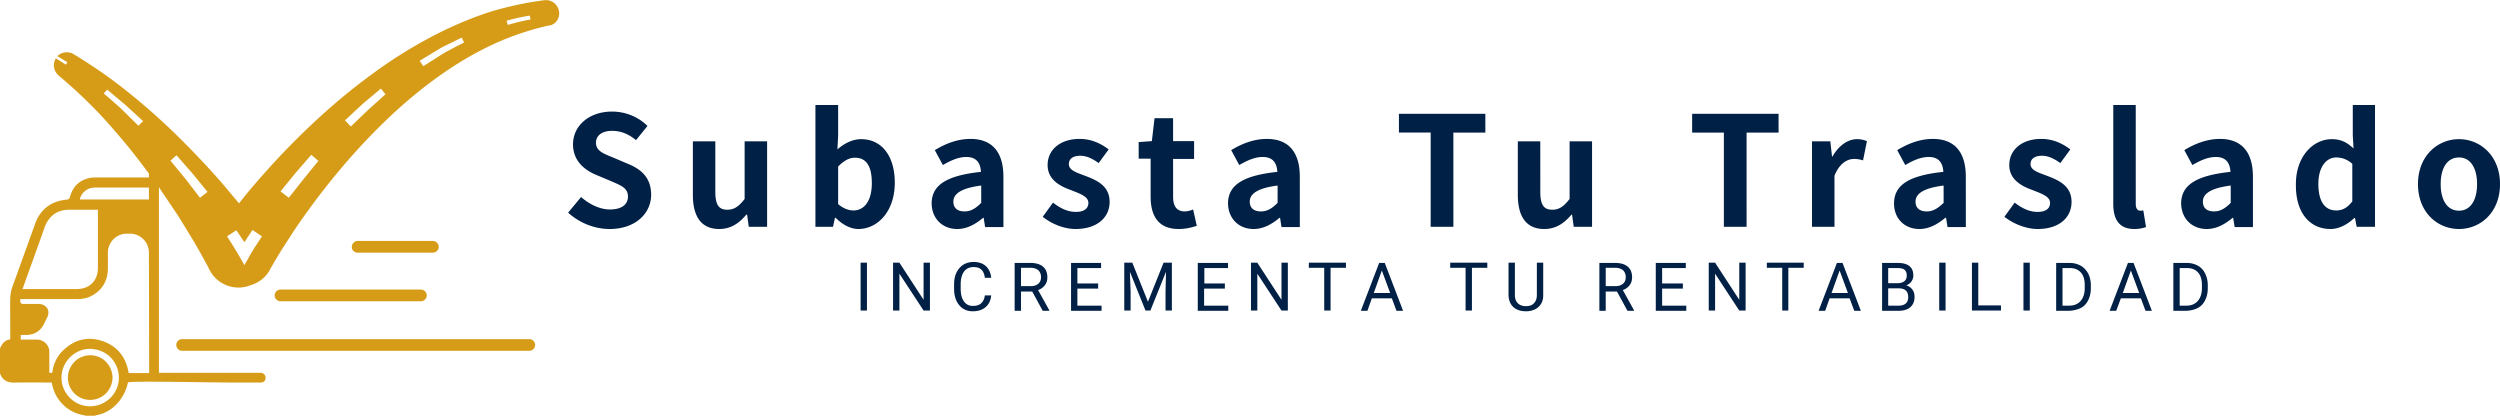
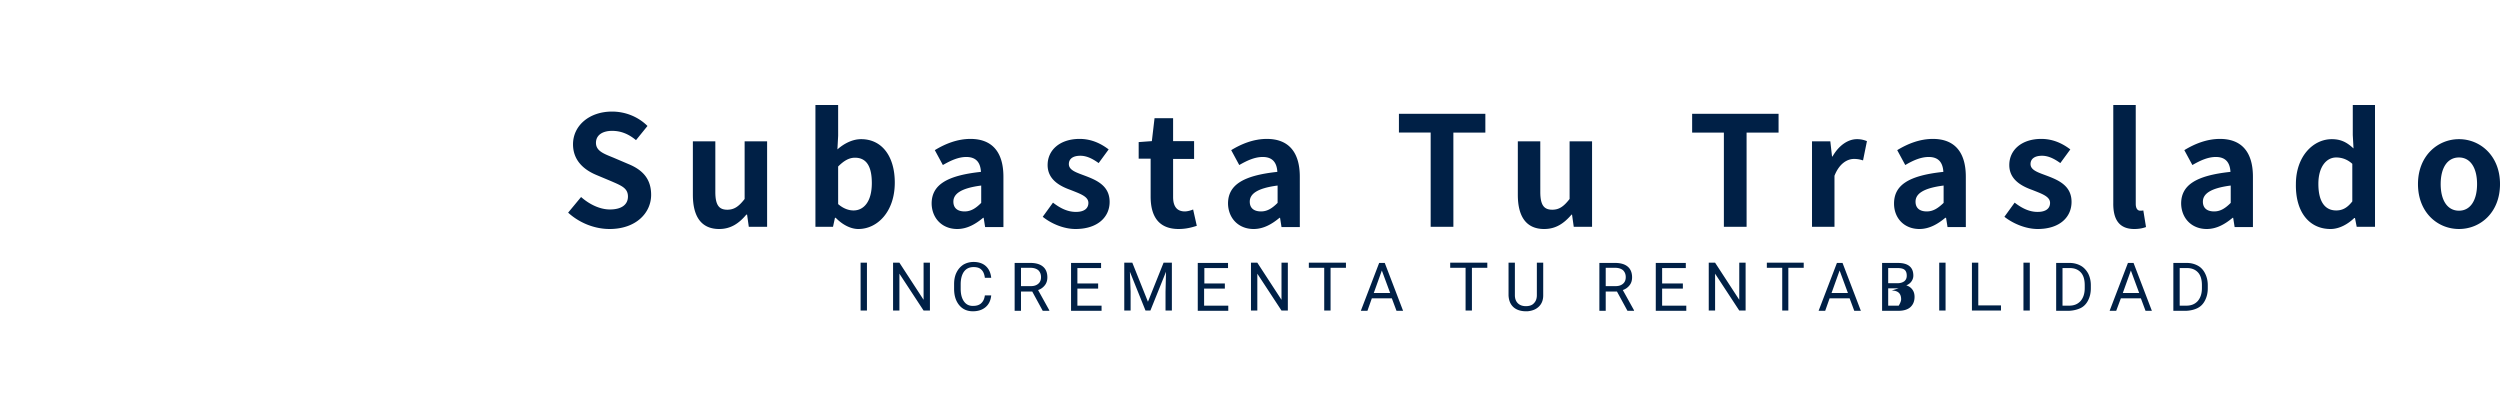
<svg xmlns="http://www.w3.org/2000/svg" viewBox="0 0 1024 170.5">
-   <path d="M229 4.8c-.4-3-3.1-5.1-6.1-4.7-7.1.9-14.1 2.4-21 4.4-6.8 2.1-13.4 4.8-19.9 7.9-6.4 3.1-12.6 6.6-18.6 10.4s-11.7 8-17.3 12.3C135 43.8 124.7 53.4 115 63.6c-4.8 5.1-9.5 10.4-14 15.8-1 1.3-2.1 2.6-3.1 3.9l-6.8-8.1C85.2 68.4 79 61.9 72.6 55.6S59.4 43.3 52.4 37.7c-7-5.7-14.5-10.8-22.2-15.5a5.46 5.46 0 0 0-6.7.8l4.1 2.5-.6 1-4.1-2.6c-1.4 2.2-1 5.2 1.1 7l.1.1c6.4 5.4 12.6 11.2 18.3 17.4 5.7 6.3 11.1 12.7 16.2 19.5l2.4 3.2v1.6h-5.8-15.8c-.8 0-1.8 0-2.7.2-4.2.9-6.9 3.5-8 7.7-.3.9-.5 1.1-1.6 1.2-5.9.6-10.1 3.6-12.4 9L5 117.7c-.5 1.5-.8 3.1-.8 4.8-.1 3.8 0 7.6 0 11.4v4.3.8c-2.1.3-3.4 1.6-4.2 3.8v10 .1c.9 2.7 2.9 3.9 6 3.8 3.4-.1 15.2 0 15.2 0 .5 2.7 1.4 5 2.8 6.9 2.6 3.6 6.2 5.8 10.5 6.5.1 0 .2 0 .3.1l.2.1h3.8l.3-.1c.1 0 .1-.1.2-.1 6.7-1.1 11.7-6.8 13.1-13.4.2-.8 31.1 0 46.1 0h7.3.2 1c1.1-.1 1.8-.9 1.8-2 0-1-.8-1.9-1.9-2h-1.2-40.6v-76l8 11.9 6.6 10.8c1 1.8 2.1 3.6 3.1 5.5l1.5 2.7.7 1.3c.2.5.5.9.6 1.2.3.7.8 1.4 1.2 2.1 3.7 5.1 10.3 6.9 15.9 4.6 3.3-1 6.3-3.2 8-6.6.3-.5.7-1.3 1.1-1.9l1.2-2.1 2.5-4.1 5.3-8.2c3.7-5.4 7.5-10.7 11.5-15.8 8-10.3 16.7-20.1 26.1-29.1 4.7-4.5 9.6-8.8 14.7-12.8A173.99 173.99 0 0 1 189 25.1c5.5-3.3 11.2-6.3 17.2-8.8 5.9-2.4 12.1-4.4 18.3-5.8h.2c2.8-.3 4.7-2.9 4.3-5.7zM56.7 51.5l-6.9-6.8c-2.4-2.2-4.8-4.3-7.3-6.4l1.4-1.6 7.5 6.3 7.2 6.6-1.9 1.9zM37.9 76.9c.4 0 .7-.1 1.1-.1h21.6.4v4.9H32.7c.4-2.4 2.7-4.5 5.2-4.8zm-28.5 41l3.3-9.2 2.7-7.5 3.1-8.7c1.9-4.4 5.2-6.6 10-6.6h8.6 2.3.7v7.9 15.9c0 5.3-3.4 8.7-8.8 8.7h-15-7.1c0-.2.1-.4.2-.5zM45 163.2c-2.3 2.1-5.3 3.3-8.4 3.2-6.3-.1-11.5-5.5-11.4-11.8 0-3.2 1.3-6.1 3.6-8.4 2.2-2.1 5-3.3 8-3.3h.2c3.2.1 6.2 1.3 8.4 3.6s3.3 5.2 3.3 8.4a11.84 11.84 0 0 1-3.7 8.3zm16.1-10.4h-1.9-6c-.5 0-.5 0-.6-.5-1.1-6.3-4.8-10.6-10.6-12.6-5.9-2-11.4-.7-16 3.7-2.6 2.4-4.1 5.5-4.6 9.3h-1.2v-2.3-6.3c0-2.7-2.2-4.9-4.9-5h-4.1-2.7 0v-1.9H9h1.9c3.2-.1 5.6-1.6 7-4.3.5-.9.9-1.9 1.4-2.8.7-1.4.7-2.8 0-3.9-.7-1-1.9-1.7-3.4-1.7h-4H9l-.7-.7v-1.3h23.3 0c2.2 0 4.1-.4 5.7-1.2 4.6-2.4 6.9-6.3 6.9-11.5v-6.3c0-4.3 3.5-7.8 7.8-7.8h1.2c4.3 0 7.8 3.5 7.8 7.8l.1 49.3zM81.9 81L76 73.3l-6.2-7.5 2.5-2.2 6.5 7.4 6.2 7.6-3.1 2.4zm22.7 19.9c-.9 1.4-1.7 2.7-2.4 4l-2.1 3.7-2.1-3.7-2.4-4-2.6-4.1 3.8-2.5 2.7 4 .6.9.6-.9 2.7-4.1 3.9 2.6-2.7 4.1zm19.7-27.5l-6 7.6-3.4-2.6 6.2-7.6 6.4-7.4 2.9 2.5-6.1 7.5zm26.4-28.3l-7 6.7-2.4-2.5 7.2-6.7 7.5-6.3 1.9 2.3-7.2 6.5zm35.1-25.5c-1.4.8-2.9 1.5-4.2 2.3l-8.2 5.2-1.5-2.2 8.4-5.1c1.4-.8 2.9-1.5 4.4-2.2l4.4-2.2 1 2-4.3 2.2zm22.2-9.4l-.5-1.7c3.1-.9 6.3-1.6 9.5-2.1l.3 1.6c-3.1.5-6.2 1.3-9.3 2.2zM37.2 145.5c-2.5 0-4.9.9-6.6 2.6s-2.7 3.9-2.8 6.3c-.1 5.2 3.9 9.3 9 9.4h.2c2.3 0 4.5-.9 6.2-2.5 1.8-1.7 2.8-4 2.9-6.5 0-2.4-.9-4.7-2.6-6.5s-3.9-2.7-6.3-2.8zm179.6-6.6H74.6c-1.3 0-2.4 1.1-2.4 2.4s1.1 2.4 2.4 2.4h142.2c1.3 0 2.4-1.1 2.4-2.4s-1.1-2.4-2.4-2.4zm-101.9-15.5h57.5c1.3 0 2.4-1.1 2.4-2.4s-1.1-2.4-2.4-2.4h-57.5c-1.3 0-2.4 1.1-2.4 2.4s1.1 2.4 2.4 2.4zm31.6-19.9h30.8c1.3 0 2.4-1.1 2.4-2.4s-1.1-2.4-2.4-2.4h-30.8c-1.3 0-2.4 1.1-2.4 2.4 0 1.4 1.1 2.4 2.4 2.4z" fill="#d79c17" />
-   <path d="M355.1 107.6v19.6h-2.6v-19.6h2.6zm25.8 0v19.6h-2.6l-9.9-15.1v15.1h-2.6v-19.6h2.6l9.9 15.2v-15.2h2.6zm22.5 13.4h2.6c-.2 2.1-1 3.7-2.3 4.8s-3 1.7-5.2 1.7h0c-2.3 0-4.2-.8-5.6-2.5s-2.1-3.9-2.1-6.7h0v-1.9c0-1.8.3-3.4 1-4.8s1.6-2.4 2.8-3.2c1.2-.7 2.6-1.1 4.2-1.1h0c2.1 0 3.8.6 5 1.7 1.3 1.2 2 2.8 2.2 4.8h0-2.6c-.2-1.6-.7-2.7-1.5-3.4-.7-.7-1.8-1-3.1-1h0c-1.7 0-3 .6-3.9 1.8s-1.4 3-1.4 5.2h0v1.9c0 2.1.4 3.8 1.3 5.1s2.1 1.9 3.7 1.9h0c1.4 0 2.5-.3 3.3-1s1.4-1.7 1.6-3.3h0zm23.7 6.3l-4.3-7.9h-4.6v7.9h-2.6v-19.6h6.5c2.2 0 3.9.5 5.1 1.5s1.8 2.5 1.8 4.4h0c0 1.2-.3 2.3-1 3.2s-1.6 1.6-2.8 2h0l4.6 8.3v.2h-2.7zm-8.9-17.5v7.4h4c1.3 0 2.3-.3 3.1-1s1.1-1.6 1.1-2.7h0c0-1.2-.4-2.1-1.1-2.8-.7-.6-1.8-1-3.1-1h0-4zm31.6 6.3v2.1h-8.5v7h9.9v2.1h-12.5v-19.6H451v2.1h-9.7v6.3h8.5zm10.7-8.5h3.3l6.4 16 6.4-16h3.4v19.6h-2.6v-7.7l.2-8.2-6.4 15.9h-2l-6.4-15.9.3 8.2v7.7h-2.6v-19.6zm41.2 8.5v2.1h-8.5v7h9.9v2.1h-12.5v-19.6H503v2.1h-9.7v6.3h8.4zm25.8-8.5v19.6h-2.6l-9.9-15.1v15.1h-2.6v-19.6h2.6l9.9 15.2v-15.2h2.6zm23.8 0v2.1H545v17.5h-2.6v-17.5h-6.3v-2.1h15.2zm20.7 19.7l-1.9-5.1h-8.2l-1.8 5.1h-2.7l7.5-19.6h2.3l7.5 19.6H572zm-6-16.5l-3.3 9.2h6.7l-3.4-9.2zm43.2-3.2v2.1h-6.3v17.5h-2.6v-17.5H594v-2.1h15.2zm20.3 0h2.6V121c0 1.9-.6 3.4-1.7 4.5-1.2 1.2-2.7 1.8-4.7 2h0-.7c-2.1 0-3.9-.6-5.1-1.7-1.3-1.2-1.9-2.8-2-4.8h0v-13.4h2.6v13.3c0 1.4.4 2.5 1.2 3.3s1.9 1.2 3.3 1.2h0c1.5 0 2.6-.4 3.3-1.2.8-.8 1.2-1.9 1.2-3.3h0v-13.3zm37.1 19.7l-4.3-7.9h-4.6v7.9h-2.6v-19.6h6.5c2.2 0 3.9.5 5.1 1.5s1.8 2.5 1.8 4.4h0c0 1.2-.3 2.3-1 3.2s-1.6 1.6-2.8 2h0l4.6 8.3v.2h-2.7zm-8.9-17.5v7.4h4c1.3 0 2.3-.3 3.1-1s1.1-1.6 1.1-2.7h0c0-1.2-.4-2.1-1.1-2.8-.7-.6-1.8-1-3.1-1h0-4zm31.6 6.3v2.1h-8.5v7h9.9v2.1h-12.5v-19.6h12.3v2.1h-9.7v6.3h8.5zm25.7-8.5v19.6h-2.6l-9.9-15.1v15.1h-2.6v-19.6h2.6l9.9 15.2v-15.2h2.6zm23.8 0v2.1h-6.3v17.5H730v-17.5h-6.3v-2.1h15.1zm20.7 19.7l-1.9-5.1h-8.2l-1.8 5.1h-2.7l7.5-19.6h2.3l7.5 19.6h-2.7zm-6-16.5l-3.3 9.2h6.7l-3.4-9.2zm24.2 16.5h-6.8v-19.6h6.4c2.1 0 3.7.4 4.8 1.3s1.6 2.2 1.6 3.9h0c0 .9-.3 1.7-.8 2.4s-1.2 1.2-2.1 1.6h0a4.51 4.51 0 0 1 2.5 1.7c.6.8.9 1.8.9 3h0c0 1.8-.6 3.2-1.7 4.2s-2.8 1.5-4.8 1.5h0zm0-9.2h-4.3v7.1h4.3c1.2 0 2.2-.3 2.9-.9s1-1.5 1-2.6h0c0-2.4-1.3-3.6-3.9-3.6h0zm-4.3-8.3v6.2h3.9c1.1 0 2-.3 2.7-.8.7-.6 1-1.3 1-2.3h0c0-1.1-.3-1.9-.9-2.4s-1.6-.7-2.9-.7h0-3.8zm23.5-2.2v19.6h-2.6v-19.6h2.6zm13.4 0v17.5h9.3v2.1h-11.9v-19.6h2.6zm21.1 0v19.6h-2.6v-19.6h2.6zm16.2 19.7h-5.4v-19.6h5.5c1.7 0 3.2.4 4.5 1.1s2.3 1.8 3.1 3.2c.7 1.4 1.1 3 1.1 4.8h0v1.3c0 1.9-.4 3.5-1.1 4.9s-1.7 2.5-3.1 3.2c-1.3.6-2.8 1-4.6 1.1h0zm.2-17.5h-3v15.4h2.7c2 0 3.5-.6 4.7-1.9 1.1-1.3 1.7-3 1.7-5.3h0v-1.2c0-2.2-.5-4-1.6-5.2s-2.6-1.8-4.5-1.8h0zm31 17.5l-1.9-5.1h-8.2l-1.9 5.1h-2.7l7.5-19.6h2.3l7.5 19.6h-2.6zm-6-16.5l-3.3 9.2h6.7l-3.4-9.2zm22.8 16.5h-5.4v-19.6h5.5c1.7 0 3.2.4 4.5 1.1s2.3 1.8 3 3.2 1.1 3 1.1 4.8h0v1.3c0 1.9-.4 3.5-1.1 4.9s-1.7 2.5-3.1 3.2c-1.2.6-2.7 1-4.5 1.1h0zm.2-17.5h-3v15.4h2.7c2 0 3.5-.6 4.7-1.9 1.1-1.3 1.7-3 1.7-5.3h0v-1.2c0-2.2-.5-4-1.6-5.2s-2.6-1.8-4.5-1.8h0zm-646.1-16c10.7 0 17-6.5 17-14 0-6.7-3.7-10.3-9.3-12.6l-6.1-2.6c-3.9-1.6-7.2-2.7-7.2-6.1 0-3.1 2.6-4.9 6.6-4.9 3.8 0 6.9 1.4 9.8 3.8l4.7-5.8c-3.8-3.8-9.1-5.9-14.5-5.9-9.4 0-16 5.8-16 13.4 0 6.8 4.7 10.5 9.4 12.5l6.2 2.6c4.1 1.8 6.9 2.8 6.9 6.3 0 3.3-2.6 5.3-7.4 5.3-4.1 0-8.4-2.1-11.8-5.1l-5.3 6.4c4.6 4.2 10.8 6.7 17 6.7zm44.9 0c4.7 0 8.1-2.3 11.1-5.9h.3l.7 5h7.5v-35H305v23.6c-2.4 3.1-4.3 4.4-7.1 4.4-3.4 0-4.9-1.9-4.9-7.3V57.9h-9.2v21.9c0 8.7 3.3 14 10.8 14zm57 0c7.7 0 14.9-7 14.9-19 0-10.7-5.2-17.8-13.8-17.8-3.4 0-6.9 1.7-9.7 4.2l.3-5.6V43H334v49.9h7.2l.8-3.7h.3c2.8 2.9 6.2 4.6 9.3 4.6zm-2-7.6c-1.9 0-4.1-.7-6.3-2.6V68.2c2.4-2.4 4.5-3.6 6.9-3.6 4.8 0 6.9 3.7 6.9 10.4 0 7.6-3.3 11.2-7.5 11.2zm42.5 7.6c4 0 7.5-2 10.6-4.6h.2l.6 3.8h7.5V72.4c0-10.1-4.6-15.5-13.5-15.5-5.5 0-10.5 2.1-14.6 4.6l3.3 6.1c3.3-1.9 6.4-3.3 9.6-3.3 4.3 0 5.8 2.6 6 6.1-14.1 1.5-20.2 5.4-20.2 13 .1 5.9 4.2 10.4 10.5 10.4zm3-7.2c-2.7 0-4.6-1.2-4.6-4 0-3.1 2.9-5.5 11.4-6.6v7.1c-2.2 2.2-4.2 3.5-6.8 3.5zm45.4 7.2c9.1 0 14-4.9 14-11.1 0-6.5-5.1-8.8-9.8-10.6-3.7-1.4-6.9-2.3-6.9-4.9 0-2 1.5-3.4 4.7-3.4 2.6 0 5 1.2 7.5 3l4.1-5.6c-2.9-2.2-6.8-4.3-11.9-4.3-8 0-13.1 4.5-13.1 10.7 0 5.9 4.9 8.6 9.4 10.2 3.7 1.5 7.3 2.6 7.3 5.3 0 2.2-1.6 3.7-5.1 3.7-3.3 0-6.3-1.4-9.4-3.8l-4.2 5.8c3.6 2.9 8.7 5 13.4 5zm42.3 0c3.1 0 5.5-.7 7.4-1.3l-1.5-6.7c-.9.4-2.3.8-3.4.8-3.1 0-4.8-1.9-4.8-5.9V65.1h8.6v-7.3h-8.6v-9.4h-7.6l-1.1 9.4-5.4.4V65h4.9v15.5c0 8 3.2 13.3 11.5 13.3zm30.7 0c4 0 7.5-2 10.6-4.6h.2l.6 3.8h7.5V72.4c0-10.1-4.6-15.5-13.5-15.5-5.5 0-10.5 2.1-14.6 4.6l3.3 6.1c3.3-1.9 6.4-3.3 9.6-3.3 4.3 0 5.8 2.6 6 6.1-14.1 1.5-20.2 5.4-20.2 13 .1 5.9 4.2 10.4 10.5 10.4zm3-7.2c-2.7 0-4.6-1.2-4.6-4 0-3.1 2.9-5.5 11.4-6.6v7.1c-2.2 2.2-4.2 3.5-6.8 3.5zm69.5 6.3h9.3V54.3h13.1v-7.7H573v7.7h13v38.6zm46.5.9c4.8 0 8.1-2.3 11.2-5.9h.2l.7 5h7.5v-35h-9.2v23.6c-2.4 3.1-4.3 4.4-7.1 4.4-3.4 0-4.9-1.9-4.9-7.3V57.9h-9.2v21.9c0 8.7 3.3 14 10.8 14zm73.6-.9h9.3V54.3h13.1v-7.7h-35.4v7.7h13v38.6zm36.1 0h9.2V72c2-5.1 5.3-6.9 8-6.9 1.4 0 2.4.2 3.7.6l1.6-7.9c-1.1-.4-2.2-.8-4.1-.8-3.6 0-7.4 2.5-10 7.1h-.2l-.7-6.2h-7.5v35zm44 .9c4 0 7.5-2 10.6-4.6h.3l.6 3.8h7.5V72.4c0-10.1-4.6-15.5-13.5-15.5-5.5 0-10.5 2.1-14.6 4.6l3.3 6.1c3.2-1.9 6.4-3.3 9.6-3.3 4.3 0 5.8 2.6 6 6.1-14.2 1.5-20.2 5.4-20.2 13 0 5.9 4.1 10.4 10.4 10.4zm3-7.2c-2.7 0-4.6-1.2-4.6-4 0-3.1 2.9-5.5 11.5-6.6v7.1c-2.3 2.2-4.3 3.5-6.9 3.5zm45.4 7.2c9.1 0 13.9-4.9 13.9-11.1 0-6.5-5.1-8.8-9.8-10.6-3.7-1.4-7-2.3-7-4.9 0-2 1.5-3.4 4.7-3.4 2.6 0 5 1.2 7.5 3l4.1-5.6c-2.9-2.2-6.8-4.3-11.9-4.3-8 0-13.1 4.5-13.1 10.7 0 5.9 4.9 8.6 9.4 10.2 3.7 1.5 7.3 2.6 7.3 5.3 0 2.2-1.6 3.7-5.1 3.7-3.3 0-6.3-1.4-9.4-3.8l-4.2 5.8c3.7 2.9 8.9 5 13.6 5zm39.6 0c2.2 0 3.7-.4 4.8-.8l-1.1-6.8c-.6.1-.9.1-1.3.1-.9 0-1.8-.7-1.8-2.8V43h-9.2v40.1c-.1 6.5 2.2 10.7 8.6 10.7zm29.7 0c4 0 7.5-2 10.6-4.6h.2l.6 3.8h7.5V72.4c0-10.1-4.6-15.5-13.5-15.5-5.5 0-10.5 2.1-14.6 4.6l3.3 6.1c3.3-1.9 6.4-3.3 9.6-3.3 4.3 0 5.8 2.6 6 6.1-14.1 1.5-20.2 5.4-20.2 13 .1 5.9 4.2 10.4 10.5 10.4zm3-7.2c-2.7 0-4.6-1.2-4.6-4 0-3.1 2.9-5.5 11.4-6.6v7.1c-2.2 2.2-4.2 3.5-6.8 3.5zm47.7 7.2c3.6 0 7.1-2 9.7-4.5h.3l.7 3.6h7.5V43h-9.1v12.3l.3 5.5c-2.5-2.3-4.9-3.8-8.9-3.8-7.6 0-14.7 7-14.7 18.4-.2 11.5 5.5 18.4 14.2 18.4zm2.3-7.6c-4.6 0-7.3-3.6-7.3-10.9 0-7 3.3-10.8 7.3-10.8 2.2 0 4.5.7 6.6 2.6v15.4c-2.1 2.7-4.1 3.7-6.6 3.7zm50.3 7.6c8.8 0 16.8-6.8 16.8-18.4s-8.1-18.4-16.8-18.4-16.8 6.8-16.8 18.4 8 18.4 16.8 18.4zm0-7.5c-4.8 0-7.5-4.3-7.5-10.9s2.7-10.9 7.5-10.9c4.7 0 7.4 4.3 7.4 10.9s-2.7 10.9-7.4 10.9z" fill="#002046" />
+   <path d="M355.1 107.6v19.6h-2.6v-19.6h2.6zm25.8 0v19.6h-2.6l-9.9-15.1v15.1h-2.6v-19.6h2.6l9.9 15.2v-15.2h2.6zm22.5 13.4h2.6c-.2 2.1-1 3.7-2.3 4.8s-3 1.7-5.2 1.7h0c-2.3 0-4.2-.8-5.6-2.5s-2.1-3.9-2.1-6.7h0v-1.9c0-1.8.3-3.4 1-4.8s1.6-2.4 2.8-3.2c1.2-.7 2.6-1.1 4.2-1.1h0c2.1 0 3.8.6 5 1.7 1.3 1.2 2 2.8 2.2 4.8h0-2.6c-.2-1.6-.7-2.7-1.5-3.4-.7-.7-1.8-1-3.1-1h0c-1.7 0-3 .6-3.9 1.8s-1.4 3-1.4 5.2h0v1.9c0 2.1.4 3.8 1.3 5.1s2.1 1.9 3.7 1.9h0c1.4 0 2.5-.3 3.3-1s1.4-1.7 1.6-3.3h0zm23.7 6.3l-4.3-7.9h-4.6v7.9h-2.6v-19.6h6.5c2.2 0 3.9.5 5.1 1.5s1.8 2.5 1.8 4.4h0c0 1.2-.3 2.3-1 3.2s-1.6 1.6-2.8 2h0l4.6 8.3v.2h-2.7zm-8.9-17.5v7.4h4c1.3 0 2.3-.3 3.1-1s1.1-1.6 1.1-2.7h0c0-1.2-.4-2.1-1.1-2.8-.7-.6-1.8-1-3.1-1h0-4zm31.6 6.3v2.1h-8.5v7h9.9v2.1h-12.5v-19.6H451v2.1h-9.7v6.3h8.5zm10.7-8.5h3.3l6.4 16 6.4-16h3.4v19.6h-2.6v-7.7l.2-8.2-6.4 15.9h-2l-6.4-15.9.3 8.2v7.7h-2.6v-19.6zm41.2 8.5v2.1h-8.5v7h9.9v2.1h-12.5v-19.6H503v2.1h-9.7v6.3h8.4zm25.8-8.5v19.6h-2.6l-9.9-15.1v15.1h-2.6v-19.6h2.6l9.9 15.2v-15.2h2.6zm23.8 0v2.1H545v17.5h-2.6v-17.5h-6.3v-2.1h15.2zm20.7 19.7l-1.9-5.1h-8.2l-1.8 5.1h-2.7l7.5-19.6h2.3l7.5 19.6H572zm-6-16.5l-3.3 9.2h6.7l-3.4-9.2zm43.2-3.2v2.1h-6.3v17.5h-2.6v-17.5H594v-2.1h15.2zm20.3 0h2.6V121c0 1.9-.6 3.4-1.7 4.5-1.2 1.2-2.7 1.8-4.7 2h0-.7c-2.1 0-3.9-.6-5.1-1.7-1.3-1.2-1.9-2.8-2-4.8h0v-13.4h2.6v13.3c0 1.4.4 2.5 1.2 3.3s1.9 1.2 3.3 1.2h0c1.5 0 2.6-.4 3.3-1.2.8-.8 1.2-1.9 1.2-3.3h0v-13.3zm37.1 19.7l-4.3-7.9h-4.6v7.9h-2.6v-19.6h6.5c2.2 0 3.9.5 5.1 1.5s1.8 2.5 1.8 4.4h0c0 1.2-.3 2.3-1 3.2s-1.6 1.6-2.8 2h0l4.6 8.3v.2h-2.7zm-8.9-17.5v7.4h4c1.3 0 2.3-.3 3.1-1s1.1-1.6 1.1-2.7h0c0-1.2-.4-2.1-1.1-2.8-.7-.6-1.8-1-3.1-1h0-4zm31.6 6.3v2.1h-8.5v7h9.9v2.1h-12.5v-19.6h12.3v2.1h-9.7v6.3h8.5zm25.7-8.5v19.6h-2.6l-9.9-15.1v15.1h-2.6v-19.6h2.6l9.9 15.2v-15.2h2.6zm23.8 0v2.1h-6.3v17.5H730v-17.5h-6.3v-2.1h15.1zm20.7 19.7l-1.9-5.1h-8.2l-1.8 5.1h-2.7l7.5-19.6h2.3l7.5 19.6h-2.7zm-6-16.5l-3.3 9.2h6.7l-3.4-9.2zm24.2 16.5h-6.8v-19.6h6.4c2.1 0 3.7.4 4.8 1.3s1.6 2.2 1.6 3.9h0c0 .9-.3 1.7-.8 2.4s-1.2 1.2-2.1 1.6h0a4.51 4.51 0 0 1 2.5 1.7c.6.8.9 1.8.9 3h0c0 1.8-.6 3.2-1.7 4.2s-2.8 1.5-4.8 1.5h0zm0-9.2h-4.3v7.1h4.3s1-1.5 1-2.6h0c0-2.4-1.3-3.6-3.9-3.6h0zm-4.3-8.3v6.2h3.9c1.1 0 2-.3 2.7-.8.7-.6 1-1.3 1-2.3h0c0-1.1-.3-1.9-.9-2.4s-1.6-.7-2.9-.7h0-3.8zm23.5-2.2v19.6h-2.6v-19.6h2.6zm13.4 0v17.5h9.3v2.1h-11.9v-19.6h2.6zm21.1 0v19.6h-2.6v-19.6h2.6zm16.2 19.7h-5.4v-19.6h5.5c1.7 0 3.2.4 4.5 1.1s2.3 1.8 3.1 3.2c.7 1.4 1.1 3 1.1 4.8h0v1.3c0 1.9-.4 3.5-1.1 4.9s-1.7 2.5-3.1 3.2c-1.3.6-2.8 1-4.6 1.1h0zm.2-17.5h-3v15.4h2.7c2 0 3.5-.6 4.7-1.9 1.1-1.3 1.7-3 1.7-5.3h0v-1.2c0-2.2-.5-4-1.6-5.2s-2.6-1.8-4.5-1.8h0zm31 17.5l-1.9-5.1h-8.2l-1.9 5.1h-2.7l7.5-19.6h2.3l7.5 19.6h-2.6zm-6-16.5l-3.3 9.2h6.7l-3.4-9.2zm22.8 16.5h-5.4v-19.6h5.5c1.7 0 3.2.4 4.5 1.1s2.3 1.8 3 3.2 1.1 3 1.1 4.8h0v1.3c0 1.9-.4 3.5-1.1 4.9s-1.7 2.5-3.1 3.2c-1.2.6-2.7 1-4.5 1.1h0zm.2-17.5h-3v15.4h2.7c2 0 3.5-.6 4.7-1.9 1.1-1.3 1.7-3 1.7-5.3h0v-1.2c0-2.2-.5-4-1.6-5.2s-2.6-1.8-4.5-1.8h0zm-646.1-16c10.7 0 17-6.5 17-14 0-6.7-3.7-10.3-9.3-12.6l-6.1-2.6c-3.9-1.6-7.2-2.7-7.2-6.1 0-3.1 2.6-4.9 6.6-4.9 3.8 0 6.9 1.4 9.8 3.8l4.7-5.8c-3.8-3.8-9.1-5.9-14.5-5.9-9.4 0-16 5.8-16 13.4 0 6.8 4.7 10.5 9.4 12.5l6.2 2.6c4.1 1.8 6.9 2.8 6.9 6.3 0 3.3-2.6 5.3-7.4 5.3-4.1 0-8.4-2.1-11.8-5.1l-5.3 6.4c4.6 4.2 10.8 6.7 17 6.7zm44.9 0c4.7 0 8.1-2.3 11.1-5.9h.3l.7 5h7.5v-35H305v23.6c-2.4 3.1-4.3 4.4-7.1 4.4-3.4 0-4.9-1.9-4.9-7.3V57.9h-9.2v21.9c0 8.7 3.3 14 10.8 14zm57 0c7.7 0 14.9-7 14.9-19 0-10.7-5.2-17.8-13.8-17.8-3.4 0-6.9 1.7-9.7 4.2l.3-5.6V43H334v49.9h7.2l.8-3.7h.3c2.8 2.9 6.2 4.6 9.3 4.6zm-2-7.6c-1.9 0-4.1-.7-6.3-2.6V68.2c2.4-2.4 4.5-3.6 6.9-3.6 4.8 0 6.9 3.7 6.9 10.4 0 7.6-3.3 11.2-7.5 11.2zm42.5 7.6c4 0 7.5-2 10.6-4.6h.2l.6 3.8h7.5V72.4c0-10.1-4.6-15.5-13.5-15.5-5.5 0-10.5 2.1-14.6 4.6l3.3 6.1c3.3-1.9 6.4-3.3 9.6-3.3 4.3 0 5.8 2.6 6 6.1-14.1 1.5-20.2 5.4-20.2 13 .1 5.9 4.2 10.4 10.5 10.4zm3-7.2c-2.7 0-4.6-1.2-4.6-4 0-3.1 2.9-5.5 11.4-6.6v7.1c-2.2 2.2-4.2 3.5-6.8 3.5zm45.4 7.2c9.1 0 14-4.9 14-11.1 0-6.5-5.1-8.8-9.8-10.6-3.7-1.4-6.9-2.3-6.9-4.9 0-2 1.5-3.4 4.7-3.4 2.6 0 5 1.2 7.5 3l4.1-5.6c-2.9-2.2-6.8-4.3-11.9-4.3-8 0-13.1 4.5-13.1 10.7 0 5.9 4.9 8.6 9.4 10.2 3.7 1.5 7.3 2.6 7.3 5.3 0 2.2-1.6 3.7-5.1 3.7-3.3 0-6.3-1.4-9.4-3.8l-4.2 5.8c3.6 2.9 8.7 5 13.4 5zm42.3 0c3.1 0 5.5-.7 7.4-1.3l-1.5-6.7c-.9.4-2.3.8-3.4.8-3.1 0-4.8-1.9-4.8-5.9V65.1h8.6v-7.3h-8.6v-9.4h-7.6l-1.1 9.4-5.4.4V65h4.9v15.5c0 8 3.2 13.3 11.5 13.3zm30.7 0c4 0 7.5-2 10.6-4.6h.2l.6 3.8h7.5V72.4c0-10.1-4.6-15.5-13.5-15.5-5.5 0-10.5 2.1-14.6 4.6l3.3 6.1c3.3-1.9 6.4-3.3 9.6-3.3 4.3 0 5.8 2.6 6 6.1-14.1 1.5-20.2 5.4-20.2 13 .1 5.9 4.2 10.4 10.5 10.4zm3-7.2c-2.7 0-4.6-1.2-4.6-4 0-3.1 2.9-5.5 11.4-6.6v7.1c-2.2 2.2-4.2 3.5-6.8 3.5zm69.5 6.3h9.3V54.3h13.1v-7.7H573v7.7h13v38.6zm46.5.9c4.8 0 8.1-2.3 11.2-5.9h.2l.7 5h7.5v-35h-9.2v23.6c-2.4 3.1-4.3 4.4-7.1 4.4-3.4 0-4.9-1.9-4.9-7.3V57.9h-9.2v21.9c0 8.7 3.3 14 10.8 14zm73.6-.9h9.3V54.3h13.1v-7.7h-35.4v7.7h13v38.6zm36.1 0h9.2V72c2-5.1 5.3-6.9 8-6.9 1.4 0 2.4.2 3.7.6l1.6-7.9c-1.1-.4-2.2-.8-4.1-.8-3.6 0-7.4 2.5-10 7.1h-.2l-.7-6.2h-7.5v35zm44 .9c4 0 7.5-2 10.6-4.6h.3l.6 3.8h7.5V72.4c0-10.1-4.6-15.5-13.5-15.5-5.5 0-10.5 2.1-14.6 4.6l3.3 6.1c3.2-1.9 6.4-3.3 9.6-3.3 4.3 0 5.8 2.6 6 6.1-14.2 1.5-20.2 5.4-20.2 13 0 5.9 4.1 10.4 10.4 10.4zm3-7.2c-2.7 0-4.6-1.2-4.6-4 0-3.1 2.9-5.5 11.5-6.6v7.1c-2.3 2.2-4.3 3.5-6.9 3.5zm45.4 7.2c9.1 0 13.9-4.9 13.9-11.1 0-6.5-5.1-8.8-9.8-10.6-3.7-1.4-7-2.3-7-4.9 0-2 1.5-3.4 4.7-3.4 2.6 0 5 1.2 7.5 3l4.1-5.6c-2.9-2.2-6.8-4.3-11.9-4.3-8 0-13.1 4.5-13.1 10.7 0 5.9 4.9 8.6 9.4 10.2 3.7 1.5 7.3 2.6 7.3 5.3 0 2.2-1.6 3.7-5.1 3.7-3.3 0-6.3-1.4-9.4-3.8l-4.2 5.8c3.7 2.9 8.9 5 13.6 5zm39.6 0c2.2 0 3.7-.4 4.8-.8l-1.1-6.8c-.6.1-.9.1-1.3.1-.9 0-1.8-.7-1.8-2.8V43h-9.2v40.1c-.1 6.5 2.2 10.7 8.6 10.7zm29.7 0c4 0 7.5-2 10.6-4.6h.2l.6 3.8h7.5V72.4c0-10.1-4.6-15.5-13.5-15.5-5.5 0-10.5 2.1-14.6 4.6l3.3 6.1c3.3-1.9 6.4-3.3 9.6-3.3 4.3 0 5.8 2.6 6 6.1-14.1 1.5-20.2 5.4-20.2 13 .1 5.9 4.2 10.4 10.5 10.4zm3-7.2c-2.7 0-4.6-1.2-4.6-4 0-3.1 2.9-5.5 11.4-6.6v7.1c-2.2 2.2-4.2 3.5-6.8 3.5zm47.7 7.2c3.6 0 7.1-2 9.7-4.5h.3l.7 3.6h7.5V43h-9.1v12.3l.3 5.5c-2.5-2.3-4.9-3.8-8.9-3.8-7.6 0-14.7 7-14.7 18.4-.2 11.5 5.5 18.4 14.2 18.4zm2.3-7.6c-4.6 0-7.3-3.6-7.3-10.9 0-7 3.3-10.8 7.3-10.8 2.2 0 4.5.7 6.6 2.6v15.4c-2.1 2.7-4.1 3.7-6.6 3.7zm50.3 7.6c8.8 0 16.8-6.8 16.8-18.4s-8.1-18.4-16.8-18.4-16.8 6.8-16.8 18.4 8 18.4 16.8 18.4zm0-7.5c-4.8 0-7.5-4.3-7.5-10.9s2.7-10.9 7.5-10.9c4.7 0 7.4 4.3 7.4 10.9s-2.7 10.9-7.4 10.9z" fill="#002046" />
</svg>